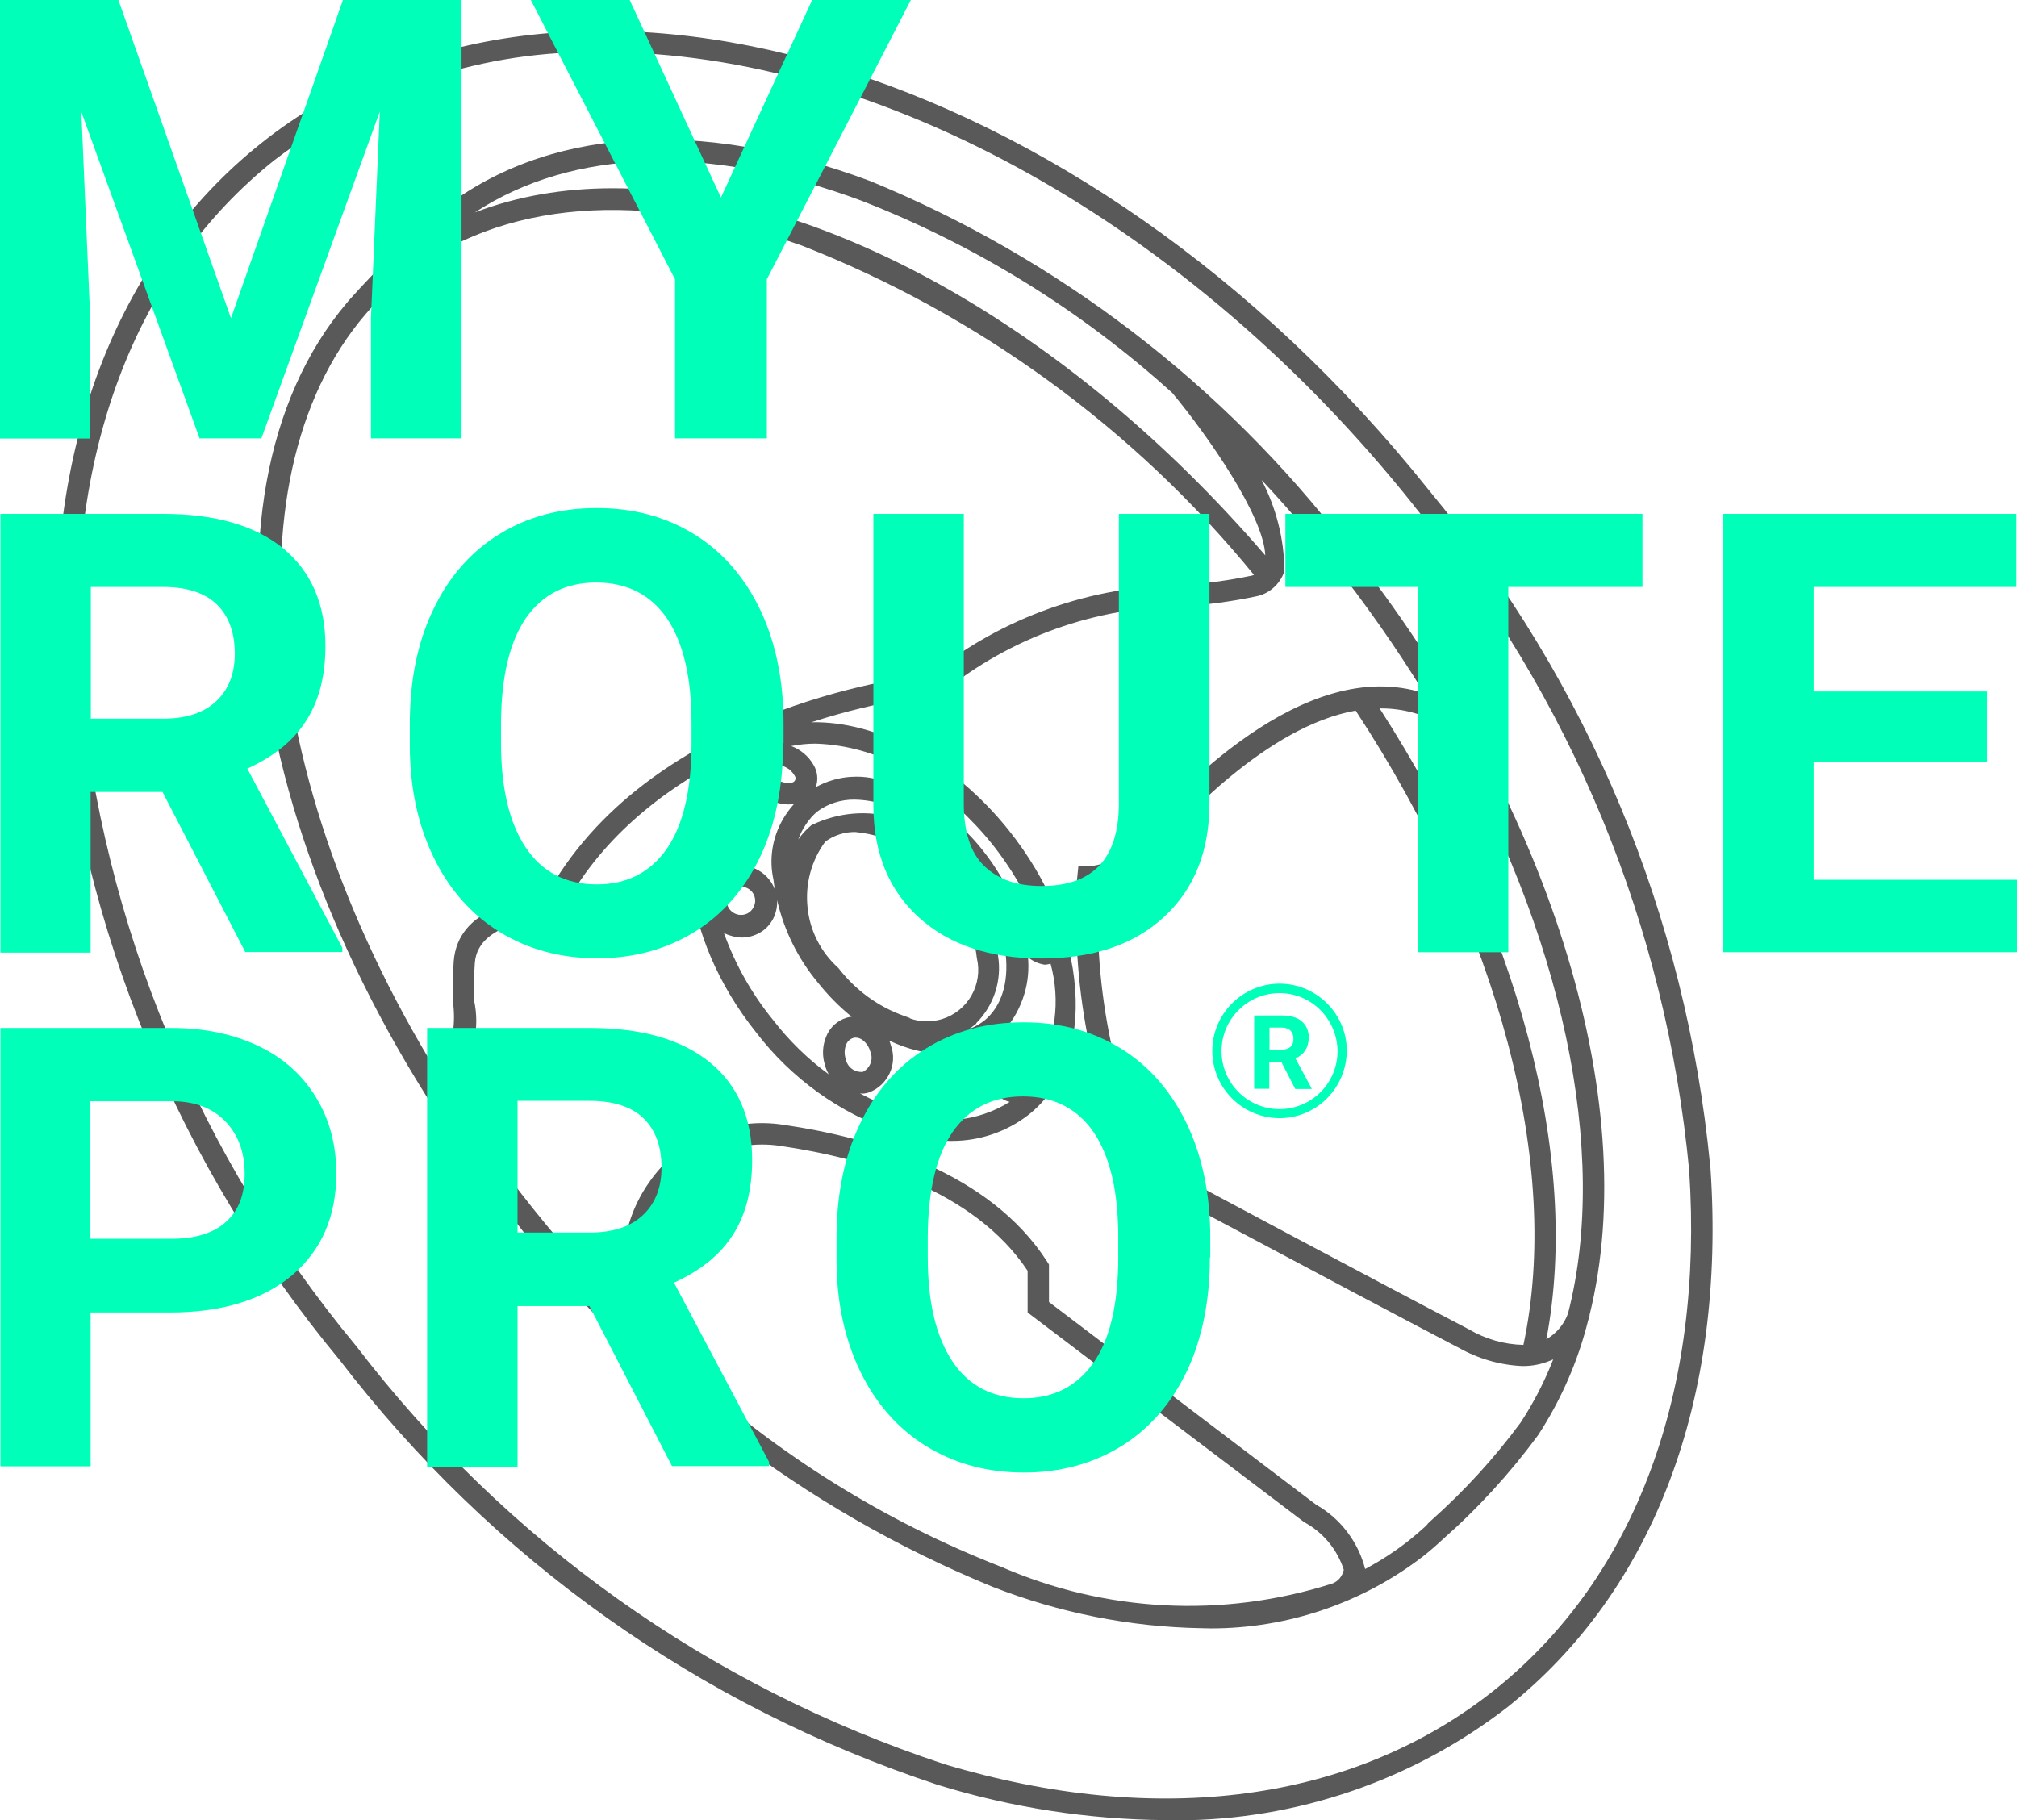
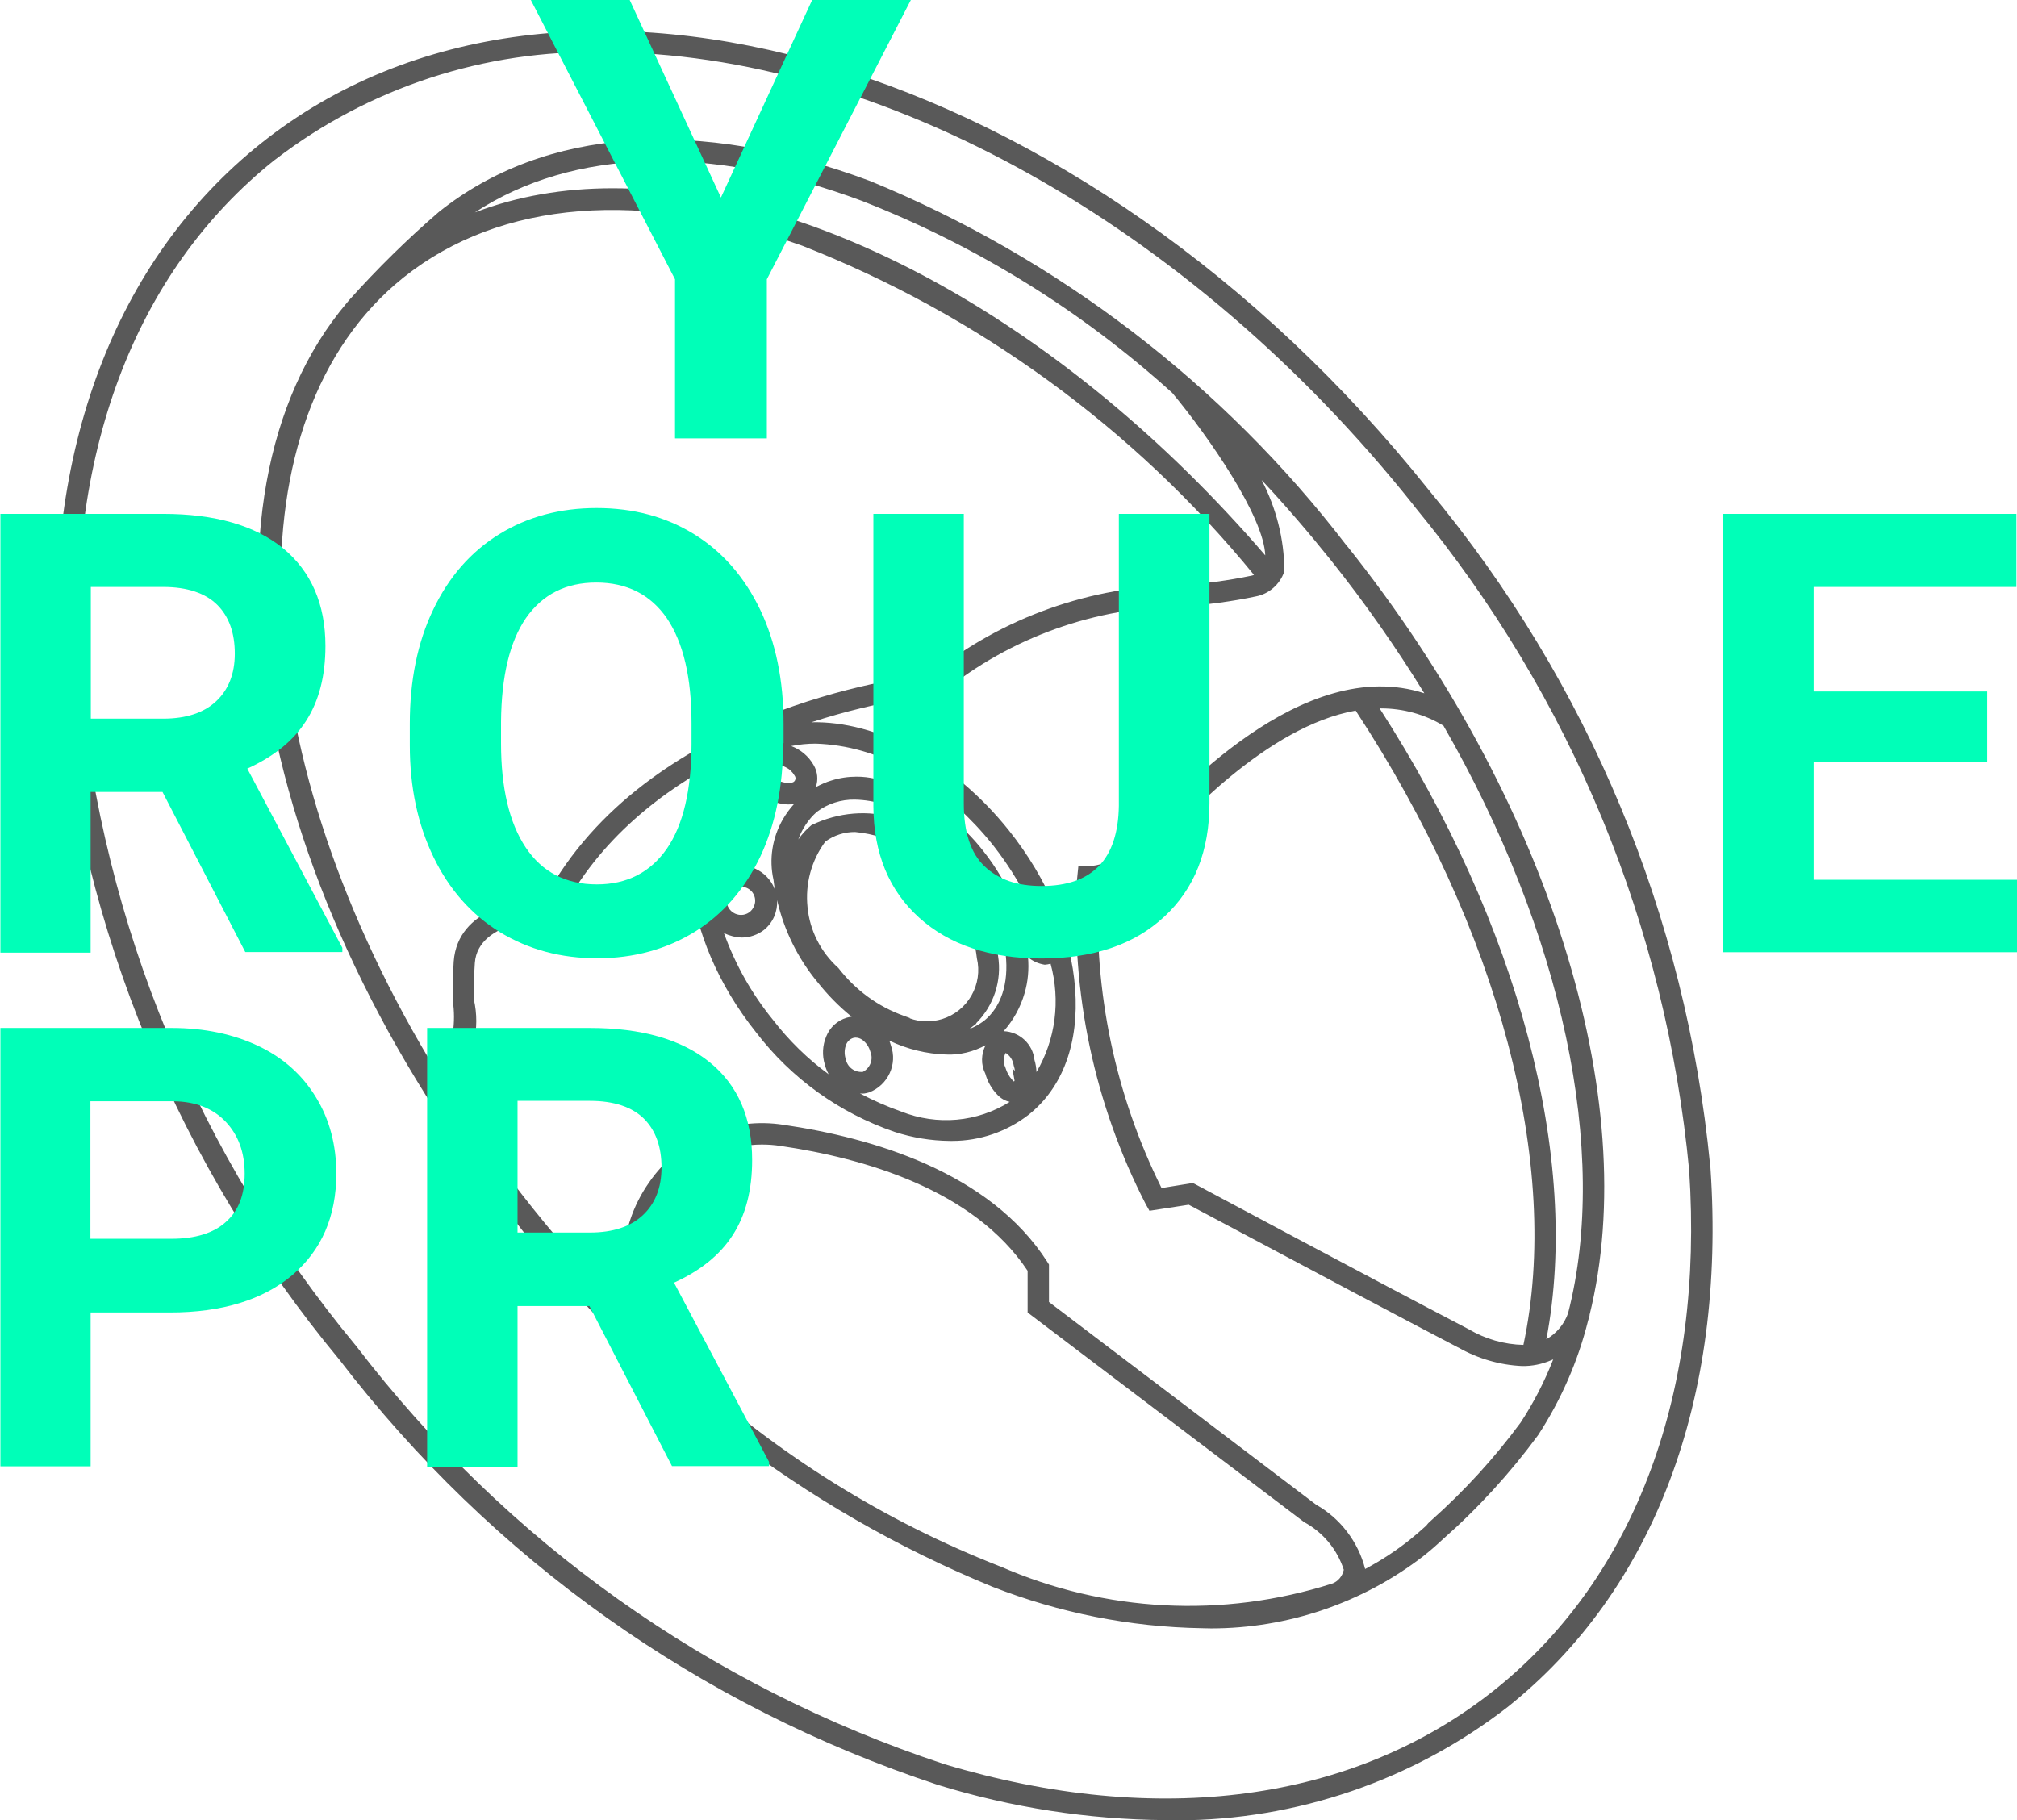
<svg xmlns="http://www.w3.org/2000/svg" version="1.1" id="Layer_1" x="0px" y="0px" viewBox="0 0 100.16 90.39" style="enable-background:new 0 0 100.16 90.39;" xml:space="preserve">
  <style type="text/css">

	.st0{fill:#595959;}

	.st1{fill:#00FFB8;}

</style>
  <g>
    <g>
      <path class="st0" d="M84.94,58.04l-0.01-0.18h-0.01c-1.2-12.36-6.02-23.94-13.95-33.5C53.91,2.96,27.88-4.78,12.96,7.12     C5.71,12.91,2.13,22.4,2.89,33.85c1.17,12.42,6,24.07,13.96,33.67c7.59,9.9,17.87,17.21,29.72,21.12     c3.66,1.13,7.47,1.72,11.3,1.75c0.19,0,0.38,0.01,0.58,0.01c5.92,0,11.73-1.99,16.42-5.63C82.13,78.98,85.71,69.49,84.94,58.04z      M74.36,83.81l-0.15,0.12c-6.98,5.56-16.68,6.87-27.32,3.68l-0.03-0.01c-11.63-3.85-21.72-11.02-29.17-20.75     C9.86,57.41,5.11,45.97,3.96,33.77c-0.74-11.09,2.7-20.26,9.67-25.82l0.03-0.02c4.65-3.58,10.43-5.47,16.31-5.34     c13.75,0,29.14,8.6,40.18,22.44l0.13,0.17l0,0c7.75,9.41,12.45,20.79,13.6,32.92C84.61,69.12,81.23,78.24,74.36,83.81z" />
      <path class="st0" d="M66.93,27.16l-0.04-0.04C60.75,19.1,52.56,12.83,43.21,8.99c-8.56-3.2-16.16-2.66-21.41,1.53     c-1.57,1.35-3.07,2.83-4.45,4.37l-0.11,0.13l0,0C9,24.74,12.56,44.31,25.57,60.63c6.15,8.04,14.35,14.33,23.71,18.17     c3.33,1.3,6.83,2,10.4,2.06c0.15,0,0.31,0.01,0.46,0.01c3.8,0,7.52-1.26,10.54-3.59c0.33-0.26,0.65-0.54,0.96-0.83     c1.76-1.55,3.35-3.29,4.74-5.18c1.14-1.75,1.98-3.67,2.48-5.68l0.08-0.27l-0.01,0C81.59,54.61,76.89,39.66,66.93,27.16z      M70.82,75.77c-0.25,0.23-0.52,0.46-0.79,0.68c-0.7,0.56-1.45,1.05-2.24,1.47c-0.34-1.35-1.24-2.52-2.43-3.19L52.09,64.66v-1.86     l-0.08-0.13c-2.86-4.47-8.71-6.17-13.1-6.81c-1.27-0.2-2.57-0.04-3.75,0.46c-1.18,0.51-2.19,1.33-2.92,2.39     c-0.82,1.16-1.27,2.53-1.31,3.95c-0.03,1.02,0.16,2.02,0.54,2.94c-3.54-3.53-6.67-7.45-9.34-11.67c0.14-0.02,0.27-0.06,0.39-0.12     l0.06-0.05c0.93-1.18,1.28-2.7,0.95-4.13c0-0.62,0.01-1.26,0.05-1.81c0.16-2.17,3.76-2.2,3.8-2.2h0.33l0.15-0.29     c1.89-3.65,5.03-6.09,8.19-7.71c-2.89,2.96-2.3,8.89,1.49,13.64c1.76,2.3,4.14,4.01,6.88,4.95c0.89,0.29,1.81,0.44,2.74,0.45     c0.04,0,0.09,0,0.13,0c1.37,0,2.71-0.46,3.79-1.3c1.69-1.34,2.51-3.56,2.31-6.25c-0.19-2.66-1.36-5.45-3.29-7.87     c-2.79-3.5-6.59-5.45-9.81-5.37c3.44-1.12,6.17-1.37,6.23-1.37l0.17-0.01l0.13-0.11c3.36-2.73,7.59-4.24,11.93-4.27     c1.21-0.08,2.43-0.24,3.61-0.49c0.65-0.12,1.19-0.59,1.41-1.22l0.01-0.06c-0.01-1.58-0.41-3.12-1.13-4.5     c1.2,1.28,2.34,2.61,3.43,3.97c1.68,2.1,3.24,4.33,4.65,6.62c-6.01-1.95-12.35,5.01-14.48,7.34l-0.05,0.05     c-0.25,0.28-0.52,0.57-0.6,0.64l-0.01,0.01c-0.46,0.33-1,0.52-1.55,0.55l-0.49-0.01l-0.07,0.7h0.01     c-0.32,5.57,0.85,11.13,3.41,16.1l0.18,0.32l1.95-0.3l0.17,0.09c5.95,3.17,10.51,5.59,13.21,7l0.01,0     c0.96,0.55,2.05,0.87,3.16,0.92c0.5,0.01,0.98-0.09,1.43-0.28c0.04-0.02,0.08-0.03,0.12-0.05c-0.43,1.1-0.97,2.15-1.62,3.14     c-1.3,1.76-2.79,3.39-4.43,4.85l0,0l-0.14,0.13c-0.01,0.01-0.01,0.01-0.02,0.02L70.82,75.77L70.82,75.77z M33.08,59.37l0.04-0.05     c0.62-0.89,1.47-1.59,2.47-2.02c0.71-0.3,1.47-0.46,2.24-0.46c0.31,0,0.62,0.02,0.93,0.07c4.12,0.6,9.59,2.16,12.27,6.2v2.07     l13.73,10.41c0.94,0.51,1.64,1.35,1.97,2.37c-0.07,0.32-0.29,0.59-0.6,0.69c-5.41,1.72-11.26,1.42-16.46-0.86l-0.01,0     c-5.76-2.26-11-5.53-15.54-9.67C33.96,67.92,30.22,62.78,33.08,59.37z M42.84,9.99l0.02,0.01c5.68,2.23,10.85,5.44,15.35,9.51     c1.84,2.21,4.55,6.15,4.62,8.07C52.92,16.06,40.53,9.35,30.43,9.35c-2.44,0-4.74,0.39-6.85,1.2C28.46,7.36,35.23,7.15,42.84,9.99z      M46.09,39.31c-0.11-0.06-0.2-0.15-0.27-0.26c0.13,0.04,0.25,0.1,0.36,0.2c0.11,0.06,0.21,0.16,0.27,0.26     C46.33,39.49,46.21,39.42,46.09,39.31z M36.35,44.18L36.35,44.18c0.12-0.1,0.27-0.15,0.43-0.15c0.02-0.01,0.06,0,0.09,0.01     c0.2,0.02,0.37,0.12,0.49,0.27c0.17,0.23,0.19,0.53,0.04,0.78c-0.14,0.25-0.42,0.38-0.7,0.34c-0.28-0.04-0.51-0.24-0.59-0.51     C36.03,44.66,36.12,44.38,36.35,44.18z M36.84,46.56C36.84,46.56,36.84,46.56,36.84,46.56c0.4,0,0.79-0.14,1.1-0.38     c0.46-0.37,0.68-0.93,0.65-1.48c0.34,1.5,1.03,2.9,2.02,4.09c0.5,0.63,1.06,1.2,1.68,1.7c-0.08,0.01-0.16,0.03-0.24,0.05     c-0.47,0.14-0.84,0.48-1.02,0.93c-0.19,0.45-0.21,0.95-0.07,1.4c0.04,0.17,0.11,0.33,0.19,0.48c-1.04-0.76-1.98-1.68-2.78-2.72     c-1.05-1.29-1.86-2.74-2.42-4.29C36.22,46.47,36.52,46.55,36.84,46.56z M44.89,50.45c-1.29-0.46-2.4-1.27-3.26-2.38     c-0.87-0.78-1.42-1.86-1.53-3.02c-0.12-1.16,0.19-2.31,0.88-3.25c0.43-0.32,0.97-0.49,1.49-0.48c1.79,0.17,3.41,1.1,4.46,2.57     c0.87,1.05,1.42,2.32,1.58,3.7c0.15,0.63,0.05,1.29-0.27,1.85c-0.32,0.56-0.84,0.98-1.46,1.17c-0.53,0.16-1.1,0.15-1.61-0.04     l0.02-0.01L44.89,50.45z M42.02,51.87c0.06-0.15,0.19-0.27,0.34-0.32c0.04-0.01,0.08-0.02,0.12-0.02c0.12,0,0.24,0.04,0.34,0.11     c0.19,0.14,0.33,0.34,0.4,0.59c0.16,0.38-0.01,0.81-0.37,1c-0.41,0.04-0.78-0.23-0.86-0.66C41.92,52.34,41.93,52.09,42.02,51.87z      M48.86,50.7c-0.23,0.17-0.48,0.31-0.74,0.41c0.04-0.02,0.07-0.05,0.11-0.08l0.04-0.03c0,0,0.01,0,0.01-0.01l0.21-0.16l-0.02-0.01     c0.88-0.88,1.29-2.12,1.09-3.36c-0.18-1.56-0.81-3.03-1.79-4.21c-0.72-1.26-1.89-2.18-3.27-2.61c-1.38-0.43-2.86-0.31-4.21,0.34     c-0.25,0.21-0.47,0.45-0.65,0.71c0.19-0.52,0.5-1,0.92-1.37c0.54-0.41,1.21-0.62,1.88-0.61c0.52,0.01,1.04,0.1,1.53,0.26     c1.59,0.58,2.97,1.59,4,2.94c1.11,1.4,1.81,2.99,1.97,4.48C50.1,48.84,49.71,50.02,48.86,50.7z M50.38,53.66     c0,0.02-0.01,0.04-0.03,0.04c-0.02,0-0.04,0-0.05-0.02l-0.04-0.06C50.11,53.46,50,53.26,49.92,53c-0.11-0.23-0.1-0.49,0.02-0.71     c0.21,0.13,0.36,0.35,0.4,0.63c0.03,0.09,0.05,0.17,0.06,0.26l-0.13-0.13L50.38,53.66z M38.78,38.01     c0.08,0.02,0.16,0.05,0.23,0.09c0.19,0.09,0.34,0.23,0.45,0.42c0.05,0.07,0.06,0.15,0.02,0.23s-0.11,0.12-0.22,0.12     c-0.2,0.03-0.4-0.01-0.62-0.11c-0.28-0.09-0.46-0.36-0.44-0.65c0.08-0.09,0.19-0.13,0.31-0.12L38.78,38.01z M43.16,54.25     c0.94-0.36,1.42-1.41,1.08-2.33c-0.02-0.08-0.05-0.16-0.08-0.24c0.88,0.42,1.84,0.66,2.83,0.69c0.68,0.03,1.35-0.14,1.95-0.46     c-0.22,0.44-0.24,0.96-0.01,1.41c0.11,0.4,0.32,0.76,0.6,1.05c0.17,0.18,0.38,0.3,0.61,0.35c-1.61,1.01-3.6,1.19-5.39,0.48     c-0.71-0.25-1.39-0.55-2.05-0.9C42.84,54.33,42.99,54.3,43.16,54.25z M49.84,51.21c0.48-0.54,0.84-1.19,1.04-1.89     c0.17-0.58,0.22-1.18,0.17-1.78c0.23,0.19,0.51,0.32,0.83,0.37c0.1-0.01,0.19-0.02,0.29-0.05c0.5,1.83,0.25,3.76-0.7,5.38     c-0.01-0.21-0.04-0.41-0.1-0.6C51.29,51.85,50.63,51.24,49.84,51.21z M51.33,45.98c0.13,0.17,0.23,0.36,0.28,0.57     C51.48,46.38,51.39,46.19,51.33,45.98z M50.69,44.71c-0.12,0.06-0.22,0.15-0.29,0.25c-0.39-0.98-0.93-1.89-1.59-2.72     c-0.5-0.64-1.08-1.21-1.71-1.72c0.13-0.06,0.25-0.16,0.35-0.28c0.04-0.05,0.07-0.1,0.09-0.16c0.62,0.57,1.2,1.18,1.73,1.84     l0.11,0.14c0.62,0.8,1.17,1.66,1.63,2.57C50.9,44.64,50.8,44.66,50.69,44.71z M44.82,38.34c-0.14,0.23-0.18,0.5-0.13,0.76     c-0.12-0.05-0.23-0.09-0.35-0.12c-0.57-0.27-1.19-0.41-1.8-0.41c-0.42,0-0.84,0.06-1.25,0.19c-0.27,0.08-0.53,0.2-0.78,0.33     c0.13-0.36,0.09-0.77-0.11-1.1c-0.25-0.44-0.65-0.77-1.11-0.94c0.4-0.08,0.8-0.12,1.21-0.12c1.56,0.05,3.1,0.49,4.45,1.27     C44.9,38.24,44.85,38.29,44.82,38.34z M38.21,39.72c0.29,0.14,0.61,0.22,0.93,0.23c0.1,0,0.2-0.01,0.29-0.02c0,0,0,0,0,0     c-0.21,0.23-0.39,0.48-0.55,0.75c-0.53,0.92-0.7,1.99-0.47,3.01c0.02,0.16,0.04,0.33,0.07,0.49c-0.07-0.18-0.16-0.35-0.29-0.51     c-0.3-0.37-0.72-0.61-1.19-0.67c-0.08-0.01-0.16-0.02-0.24-0.02c-0.61,0-1.16,0.32-1.47,0.82c-0.16-0.94-0.11-1.91,0.15-2.84     c0.31-1.1,0.91-2.1,1.71-2.88C37.1,38.78,37.52,39.48,38.21,39.72z M62.27,28.55c-0.04,0.02-0.09,0.03-0.13,0.04     c-1.14,0.24-2.3,0.39-3.45,0.47c-4.5,0.03-8.91,1.6-12.42,4.41c-1.69,0.18-14.17,1.85-19.2,11.11c-1.15,0.06-4.34,0.49-4.54,3.17     c-0.04,0.6-0.05,1.28-0.05,1.92c0.17,1.1,0,2.2-0.47,3.2c-0.27,0.02-0.52-0.09-0.69-0.25c-9.32-15.62-9.87-31.92-1.32-38.81     l0.05-0.04c4.81-3.83,11.83-4.39,19.78-1.57C48.57,15.63,56.33,21.28,62.27,28.55z M54.55,44.07c0.62-0.1,1.2-0.35,1.72-0.74     c0.28-0.26,0.55-0.53,0.79-0.82c1.61-1.77,5.86-6.44,10.26-7.22c7.12,10.86,10.23,22.61,8.33,31.5c-0.95-0.02-1.89-0.29-2.72-0.78     c-4.66-2.43-13.47-7.14-13.54-7.18l-0.16-0.08L57.68,59C55.38,54.38,54.3,49.22,54.55,44.07z M76.79,66.51     c1.71-8.95-1.37-20.6-8.28-31.33c0.02,0,0.04,0,0.06,0c1.1,0,2.17,0.29,3.11,0.86c5.92,10.29,8.24,21.19,6.19,29.17     C77.68,65.76,77.29,66.22,76.79,66.51z" />
    </g>
    <g>
      <g>
        <g>
-           <path class="st1" d="M5.88,0l5.59,15.8L17.03,0h5.89v21.77h-4.5v-5.96l0.44-10.27l-5.88,16.23H9.91L4.04,5.56l0.44,10.26v5.96H0       V0H5.88z" />
          <path class="st1" d="M35.8,9.81L40.33,0h4.9l-7.15,13.87v7.9h-4.56v-7.9L26.36,0h4.91L35.8,9.81z" />
          <path class="st1" d="M8.07,39.33H4.5v7.98H0.02V25.52H8.1c2.57,0,4.56,0.57,5.96,1.71c1.39,1.15,2.1,2.77,2.1,4.85       c0,1.49-0.32,2.73-0.96,3.72c-0.64,1-1.62,1.78-2.92,2.37l4.72,8.9v0.21h-4.82L8.07,39.33z M4.5,35.69h3.61       c1.13,0,2.01-0.29,2.62-0.86c0.61-0.57,0.93-1.36,0.93-2.37c0-1.03-0.29-1.84-0.87-2.42c-0.58-0.58-1.49-0.89-2.68-0.89h-3.6       v6.54H4.5z" />
          <path class="st1" d="M38.89,36.9c0,2.14-0.38,4.03-1.13,5.63c-0.77,1.61-1.84,2.86-3.25,3.74c-1.41,0.87-3.03,1.32-4.85,1.32       c-1.81,0-3.41-0.43-4.84-1.3c-1.41-0.87-2.51-2.11-3.29-3.72c-0.78-1.61-1.18-3.46-1.18-5.56v-1.07c0-2.14,0.38-4.03,1.16-5.66       c0.77-1.62,1.87-2.88,3.28-3.75c1.41-0.87,3.02-1.3,4.84-1.3s3.43,0.43,4.84,1.3c1.41,0.87,2.5,2.13,3.28,3.75       c0.77,1.62,1.16,3.51,1.16,5.65v0.98H38.89z M34.34,35.92c0-2.28-0.41-4.01-1.22-5.21c-0.81-1.18-1.99-1.78-3.51-1.78       c-1.5,0-2.66,0.58-3.49,1.76c-0.81,1.18-1.22,2.89-1.24,5.16v1.06c0,2.22,0.41,3.95,1.22,5.17c0.81,1.22,1.99,1.84,3.54,1.84       c1.5,0,2.66-0.6,3.48-1.78c0.81-1.18,1.21-2.91,1.22-5.16V35.92z" />
-           <path class="st1" d="M60.06,25.52v14.35c0,2.39-0.75,4.27-2.24,5.65c-1.49,1.39-3.52,2.08-6.11,2.08       c-2.54,0-4.56-0.67-6.06-2.02c-1.5-1.35-2.27-3.2-2.28-5.54V25.52h4.49V39.9c0,1.42,0.34,2.47,1.03,3.12       c0.69,0.66,1.62,0.98,2.83,0.98c2.53,0,3.8-1.33,3.84-3.98v-14.5H60.06z" />
-           <path class="st1" d="M81.57,29.15H74.9v18.14h-4.49V29.15h-6.58v-3.63h17.73v3.63H81.57z" />
+           <path class="st1" d="M60.06,25.52v14.35c0,2.39-0.75,4.27-2.24,5.65c-1.49,1.39-3.52,2.08-6.11,2.08       c-2.54,0-4.56-0.67-6.06-2.02c-1.5-1.35-2.27-3.2-2.28-5.54V25.52h4.49V39.9c0,1.42,0.34,2.47,1.03,3.12       c0.69,0.66,1.62,0.98,2.83,0.98c2.53,0,3.8-1.33,3.84-3.98v-14.5z" />
          <path class="st1" d="M98.68,37.86h-8.62v5.83h10.1v3.6H85.57V25.52h14.56v3.63H90.06v5.19h8.62V37.86z" />
          <path class="st1" d="M4.5,65.15v7.67H0.02V51.05h8.5c1.64,0,3.08,0.31,4.32,0.9s2.19,1.45,2.86,2.56c0.67,1.1,1,2.36,1,3.77       c0,2.13-0.73,3.81-2.19,5.05c-1.45,1.22-3.48,1.85-6.06,1.85H4.5V65.15z M4.5,61.52h4.01c1.18,0,2.1-0.28,2.71-0.84       c0.63-0.55,0.93-1.36,0.93-2.39c0-1.07-0.32-1.93-0.95-2.59c-0.63-0.66-1.5-1-2.6-1.01H4.49v6.83H4.5z" />
          <path class="st1" d="M29.27,64.86h-3.57v7.98h-4.49V51.05h8.08c2.57,0,4.56,0.57,5.96,1.71s2.1,2.77,2.1,4.85       c0,1.49-0.32,2.73-0.96,3.72c-0.64,1-1.62,1.78-2.92,2.37l4.72,8.9v0.21h-4.82L29.27,64.86z M25.69,61.21h3.61       c1.13,0,2.01-0.29,2.62-0.86c0.61-0.57,0.93-1.36,0.93-2.37c0-1.03-0.29-1.84-0.87-2.42c-0.58-0.58-1.49-0.89-2.68-0.89h-3.6       v6.54H25.69z" />
-           <path class="st1" d="M60.08,62.44c0,2.14-0.38,4.03-1.13,5.63c-0.77,1.61-1.84,2.86-3.25,3.74c-1.41,0.87-3.03,1.32-4.85,1.32       c-1.81,0-3.41-0.43-4.84-1.3c-1.41-0.87-2.51-2.11-3.29-3.72c-0.78-1.61-1.18-3.46-1.18-5.56v-1.07c0-2.14,0.38-4.03,1.16-5.66       c0.77-1.62,1.87-2.88,3.28-3.75c1.41-0.87,3.02-1.3,4.84-1.3s3.43,0.43,4.84,1.3c1.41,0.87,2.5,2.13,3.28,3.75       c0.77,1.62,1.16,3.51,1.16,5.65v0.98H60.08z M55.53,61.44c0-2.28-0.41-4.01-1.22-5.21c-0.81-1.18-1.99-1.78-3.51-1.78       c-1.5,0-2.66,0.58-3.49,1.76c-0.81,1.18-1.22,2.89-1.24,5.16v1.06c0,2.22,0.41,3.95,1.22,5.17c0.81,1.22,1.99,1.84,3.54,1.84       c1.5,0,2.66-0.6,3.48-1.78s1.21-2.91,1.22-5.16V61.44z" />
        </g>
      </g>
      <g>
        <g>
          <g>
-             <path class="st1" d="M63.63,52.74h-0.6v1.33h-0.75v-3.64h1.36c0.43,0,0.77,0.09,1,0.29c0.23,0.2,0.35,0.46,0.35,0.81        c0,0.24-0.06,0.46-0.17,0.63c-0.11,0.17-0.28,0.31-0.49,0.4l0.8,1.49v0.03h-0.81L63.63,52.74z M63.03,52.13h0.61        c0.18,0,0.34-0.05,0.44-0.14c0.11-0.09,0.15-0.23,0.15-0.4c0-0.17-0.05-0.31-0.15-0.41c-0.09-0.09-0.24-0.15-0.44-0.15h-0.6        v1.1H63.03z" />
-           </g>
+             </g>
        </g>
-         <path class="st1" d="M63.54,55.53c-1.84,0-3.34-1.5-3.34-3.34c0-1.84,1.5-3.34,3.34-3.34c1.84,0,3.34,1.5,3.34,3.34      C66.86,54.03,65.38,55.53,63.54,55.53z M63.54,49.32c-1.59,0-2.88,1.29-2.88,2.88s1.29,2.88,2.88,2.88s2.88-1.29,2.88-2.88      C66.4,50.6,65.12,49.32,63.54,49.32z" />
      </g>
    </g>
  </g>
</svg>